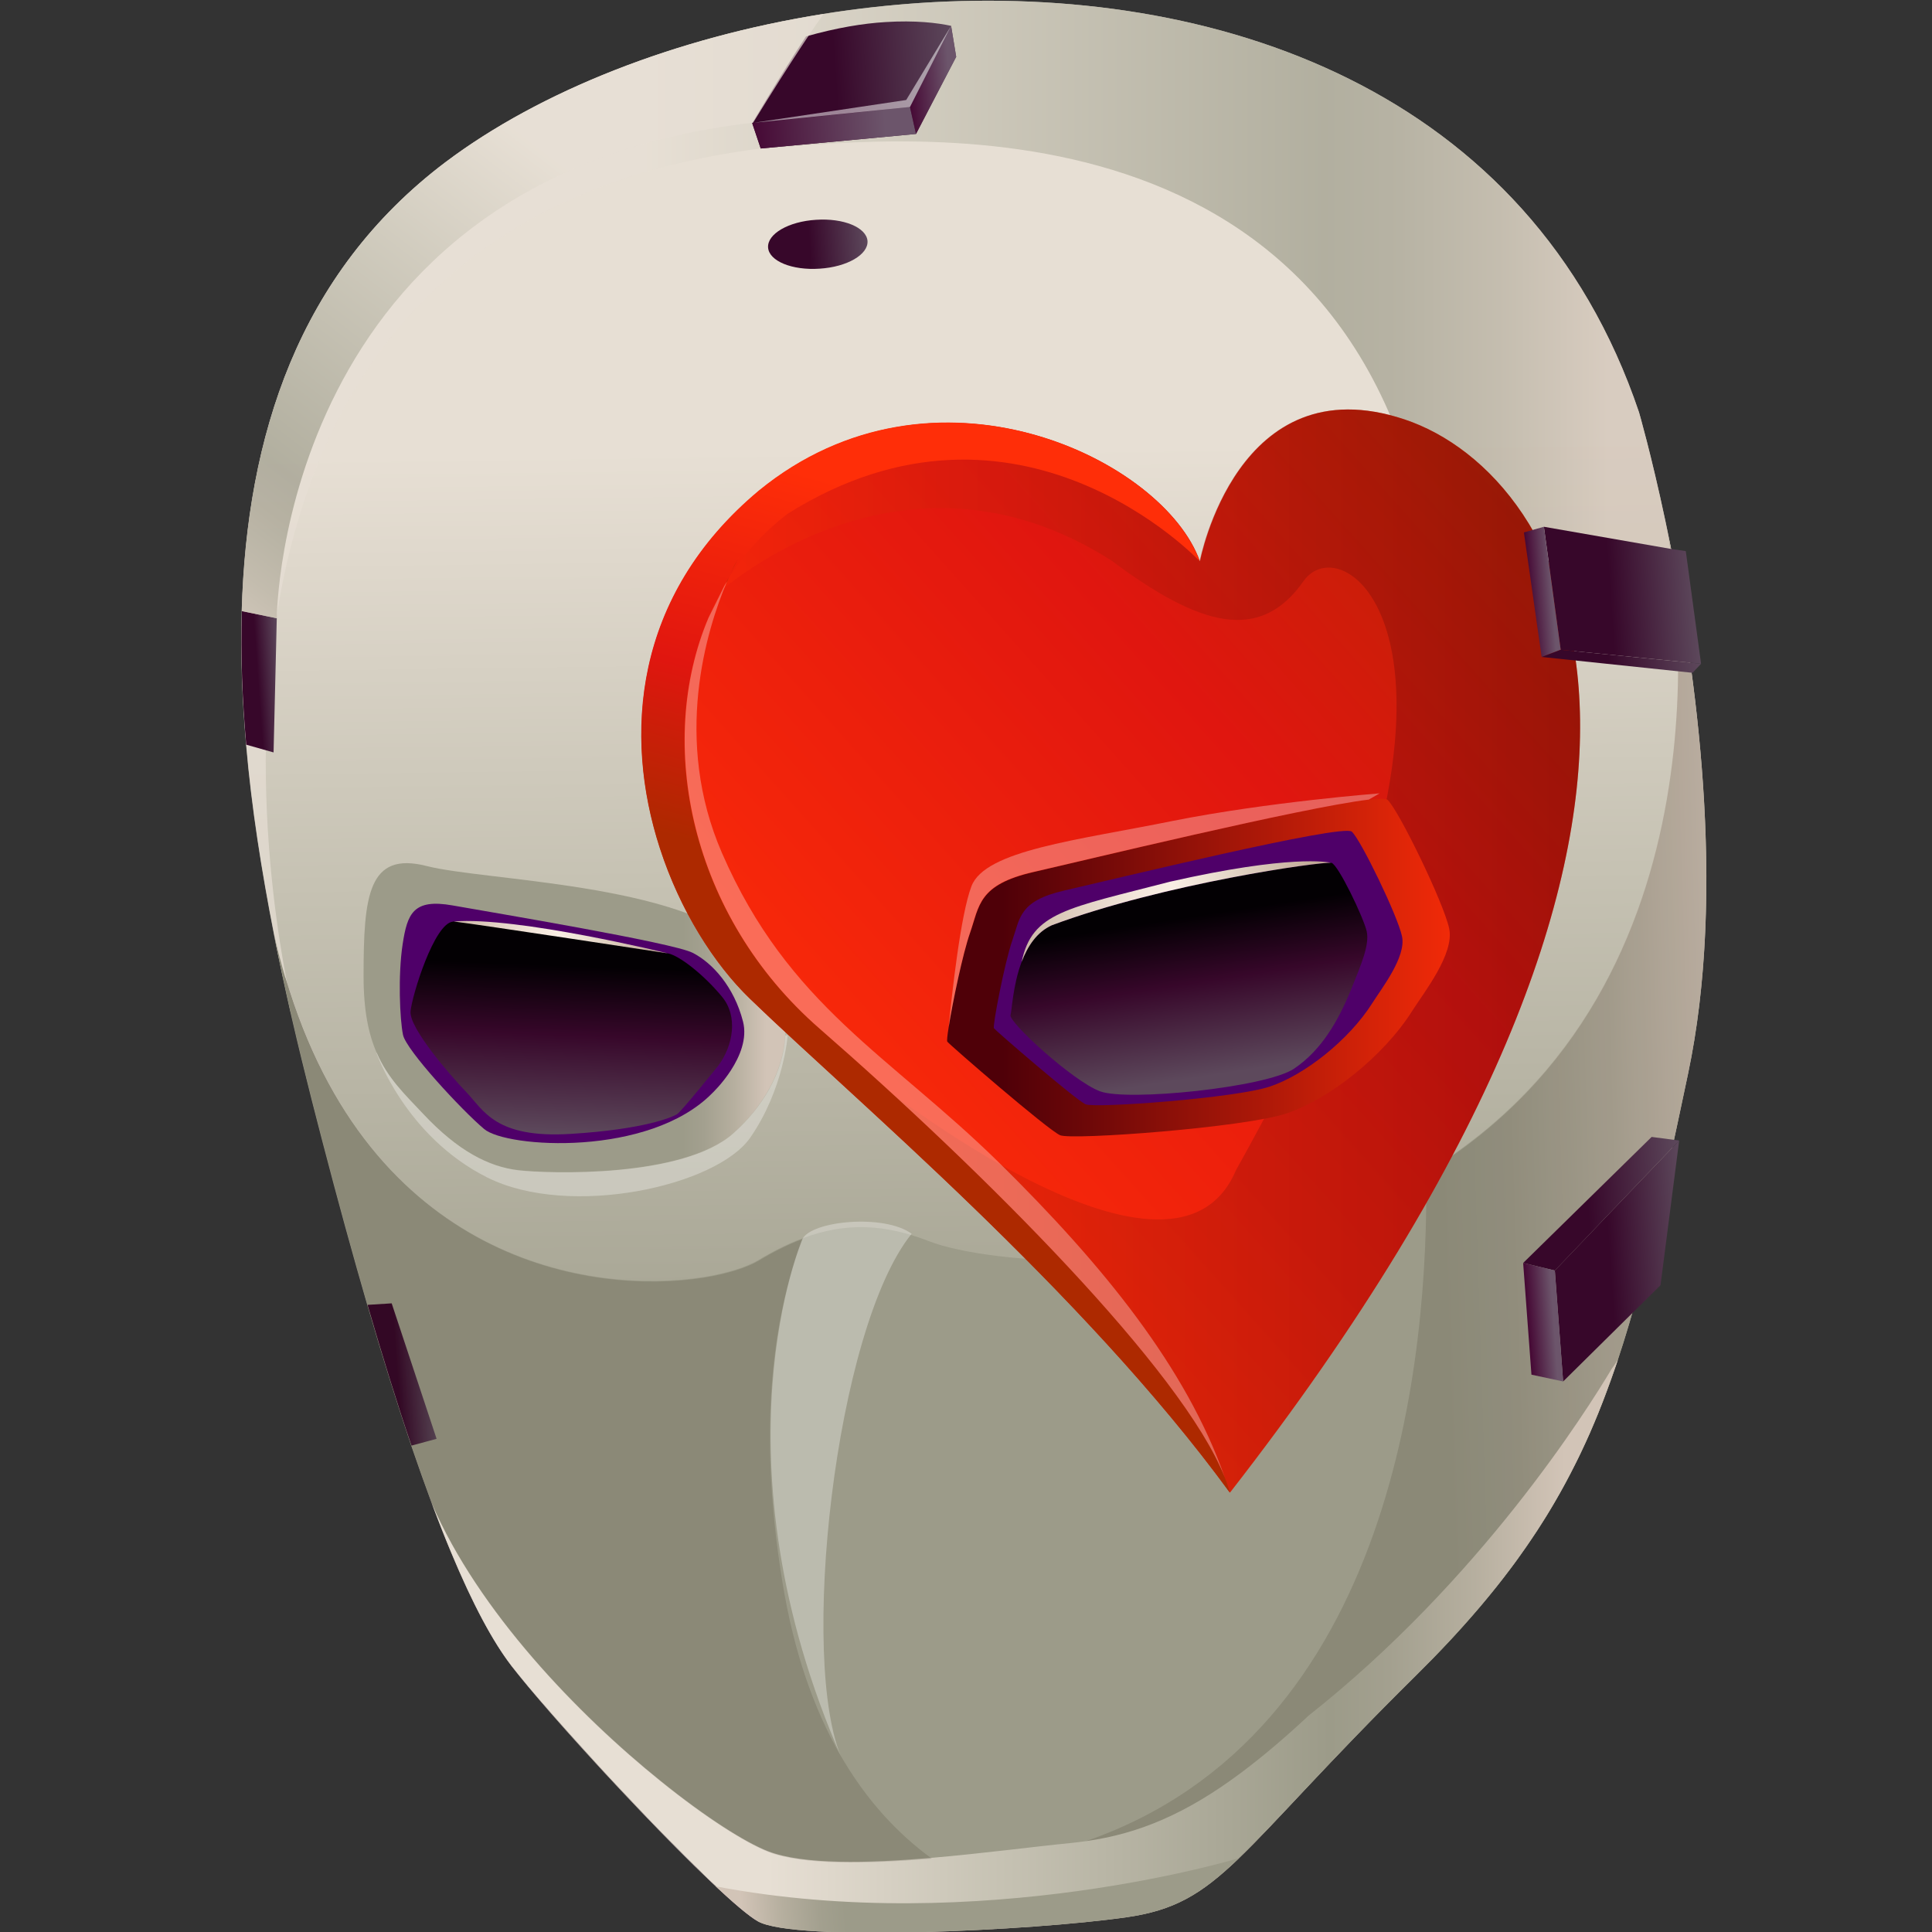
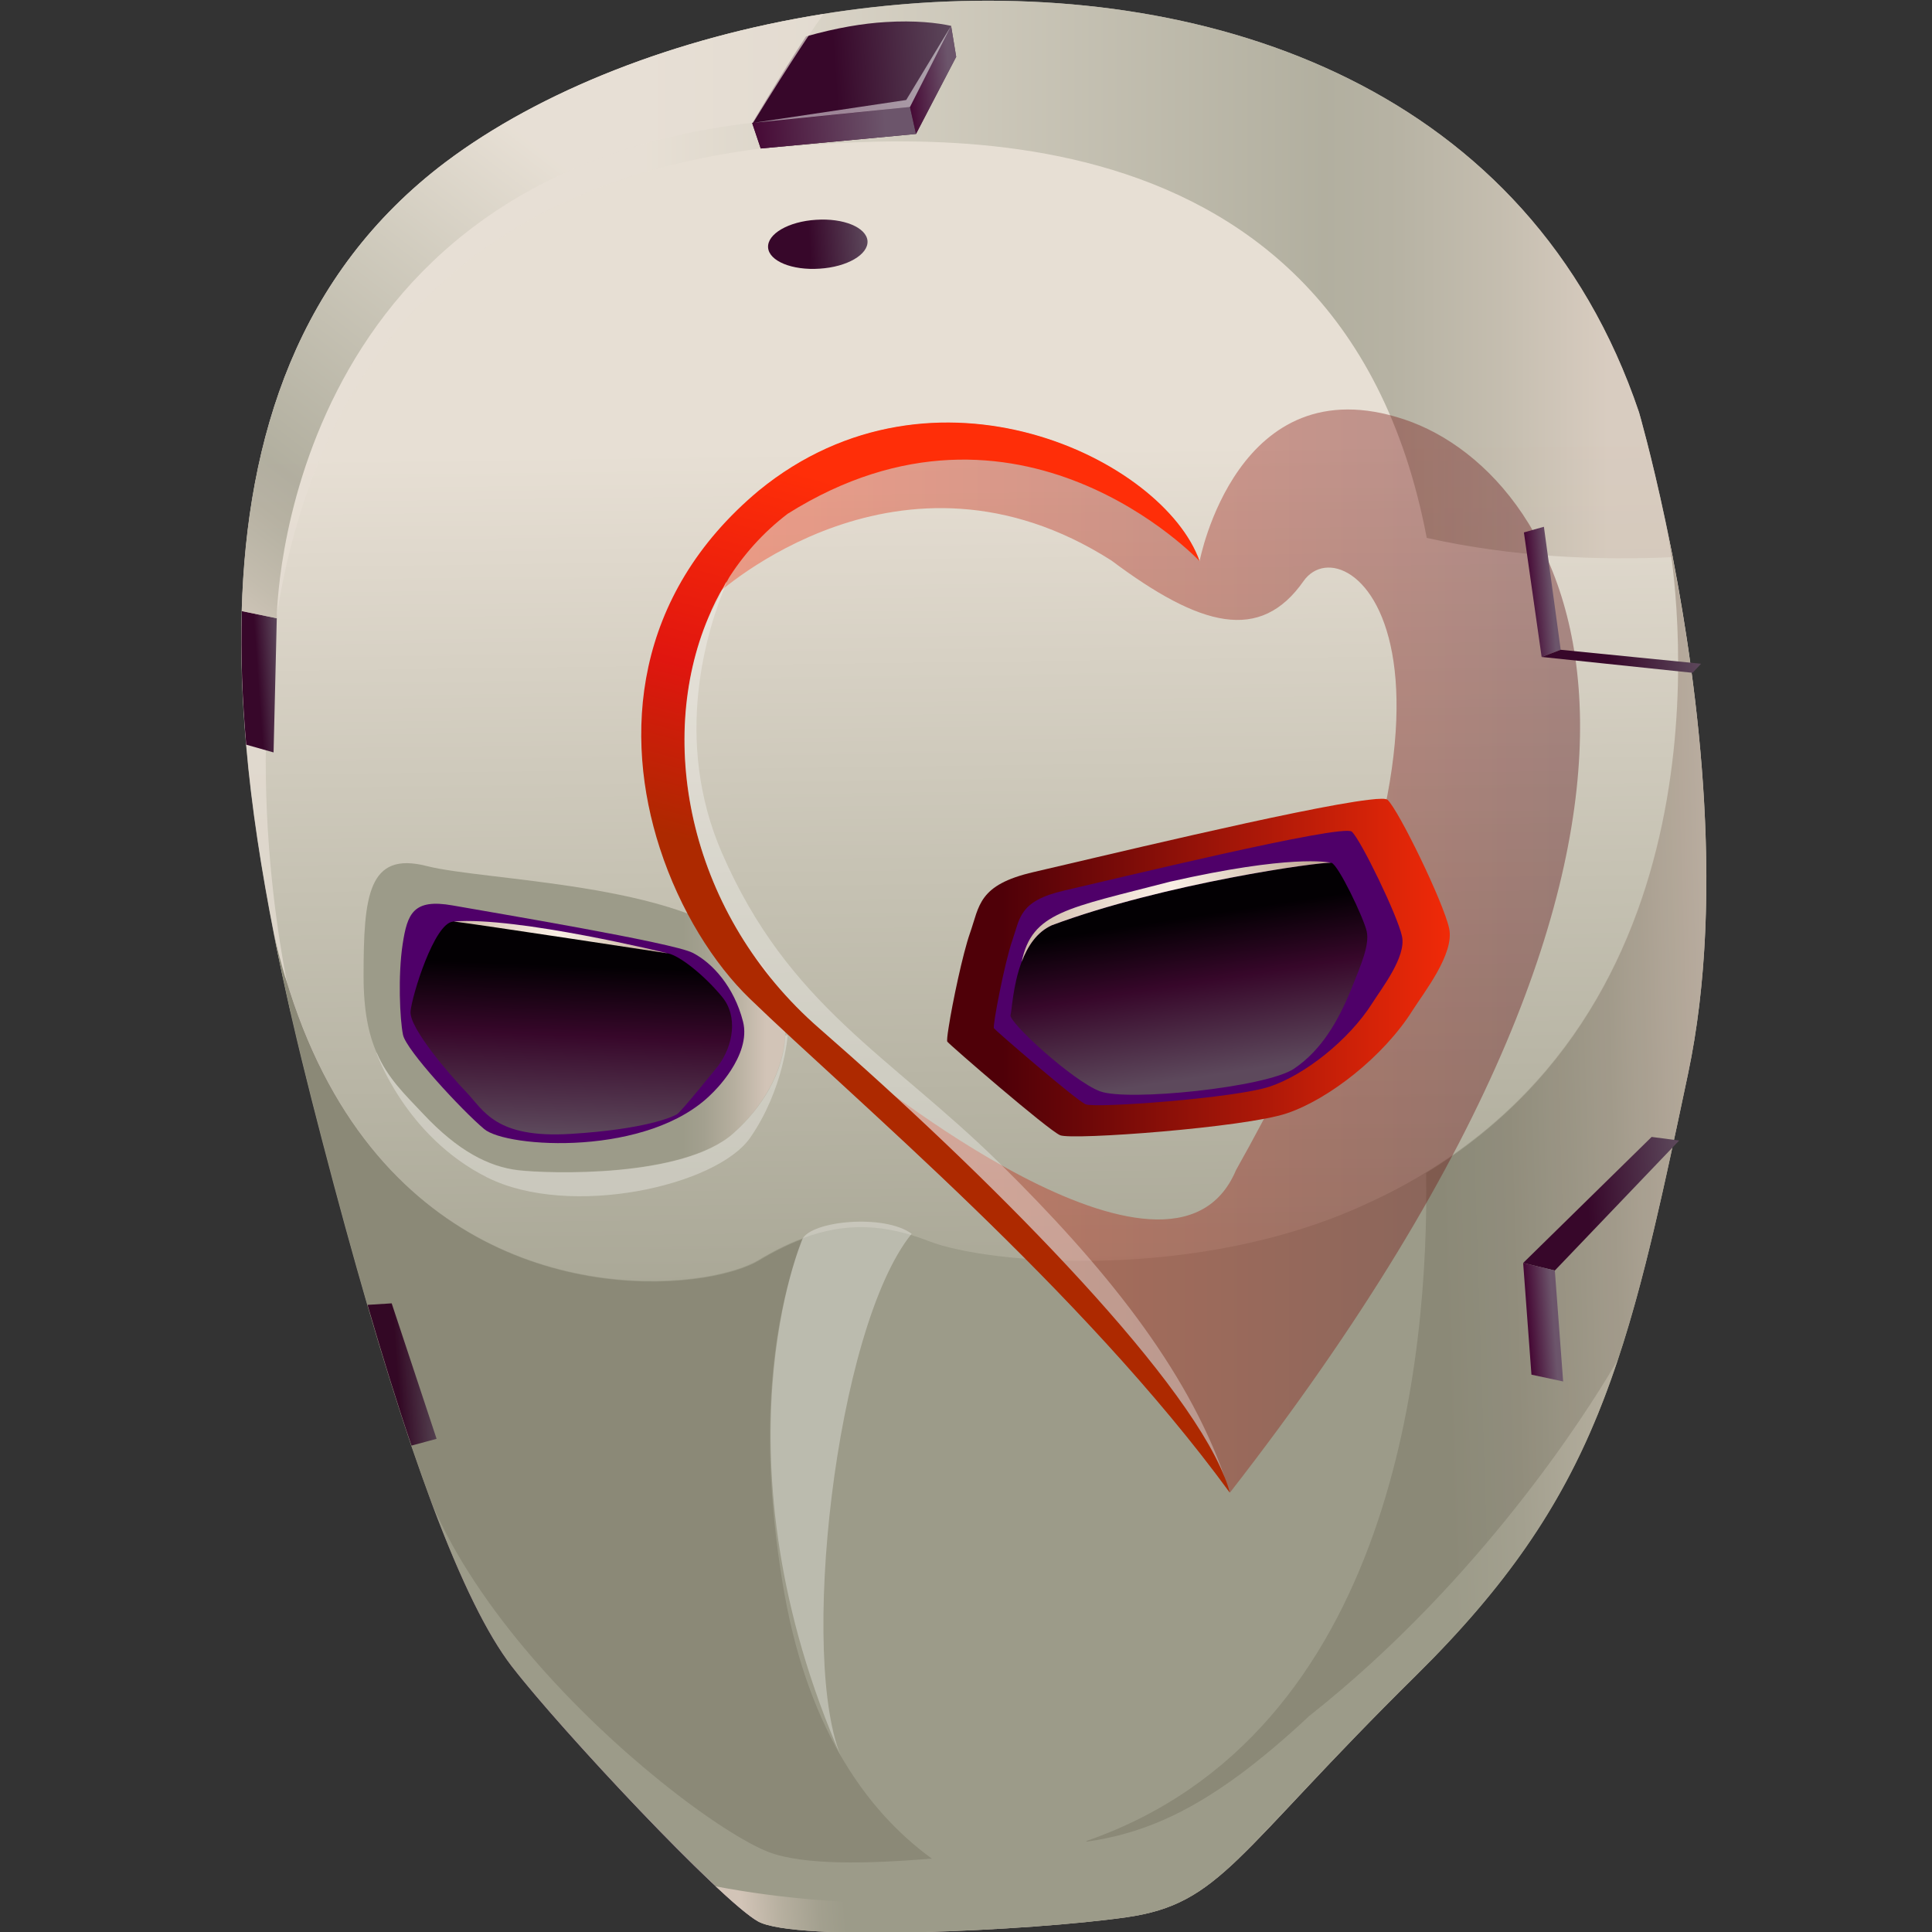
<svg xmlns="http://www.w3.org/2000/svg" version="1.1" id="Слой_1" x="0px" y="0px" viewBox="0 0 1024 1024" style="enable-background:new 0 0 1024 1024;" xml:space="preserve">
  <rect x="0" y="0" width="1024" height="1024" fill="#333333" stroke="none" />
  <style type="text/css">
	.st0{fill:url(#SVGID_1_);}
	.st1{fill:url(#SVGID_2_);}
	.st2{opacity:0.71;fill:url(#SVGID_3_);}
	.st3{opacity:0.38;fill:url(#SVGID_4_);}
	.st4{fill:url(#SVGID_5_);}
	.st5{opacity:0.13;fill:#1D1500;}
	.st6{fill:url(#SVGID_6_);}
	.st7{opacity:0.36;fill:url(#SVGID_7_);}
	.st8{fill:url(#SVGID_8_);}
	.st9{fill:#4F0069;}
	.st10{fill:url(#SVGID_9_);}
	.st11{fill:url(#SVGID_10_);}
	.st12{fill:url(#SVGID_11_);}
	.st13{fill:url(#SVGID_12_);}
	.st14{fill:url(#SVGID_13_);}
	.st15{fill:url(#SVGID_14_);}
	.st16{fill:url(#SVGID_15_);}
	.st17{fill:url(#SVGID_16_);}
	.st18{fill:url(#SVGID_17_);}
	.st19{fill:url(#SVGID_18_);}
	.st20{fill:url(#SVGID_19_);}
	.st21{fill:url(#SVGID_20_);}
	.st22{fill:url(#SVGID_21_);}
	.st23{fill:url(#SVGID_22_);}
	.st24{fill:url(#SVGID_23_);}
	.st25{fill:url(#SVGID_24_);}
	.st26{fill:url(#SVGID_25_);}
	.st27{fill:url(#SVGID_26_);}
	.st28{fill:url(#SVGID_27_);}
	.st29{opacity:0.32;fill:#FFFFFF;}
	.st30{fill:url(#SVGID_28_);}
	.st31{fill:url(#SVGID_29_);}
	.st32{opacity:0.51;fill:#FFFFFF;}
	.st33{opacity:0.71;fill:url(#SVGID_30_);}
</style>
  <g>
    <linearGradient id="SVGID_1_" gradientUnits="userSpaceOnUse" x1="509.745" y1="-90.517" x2="524.827" y2="1067.776">
      <stop offset="0.283" style="stop-color:#E7DFD4" />
      <stop offset="0.479" style="stop-color:#C6C2B3" />
      <stop offset="0.757" style="stop-color:#9C9B89" />
      <stop offset="0.807" style="stop-color:#A3A08F" />
      <stop offset="0.879" style="stop-color:#B6AF9F" />
      <stop offset="0.955" style="stop-color:#D2C4B7" />
    </linearGradient>
    <path class="st0" d="M894.7,569.1c-32.1,152.2-47.8,223.8-144,318.8c-96.3,95-103.3,121.1-153.7,128.3   c-50.4,7.2-175.7,13.1-195.2,2.2c-19.5-10.9-104.5-101.4-130.5-135.2c-26.1-33.9-58.1-116.4-100.4-279   c-5.6-21.3-11.3-43.9-16.7-67.4c-3.1-13.7-6.2-27.8-9-42c-6.4-32.7-11.8-66.4-14.7-100.2c-2.1-23.7-3-47.4-2.3-70.8   c1.3-46.2,8.8-90.9,25.7-131.5c16.9-40.5,43.3-76.9,82.2-106.3c50.1-37.8,122.2-66.2,200.4-78.6c16.7-2.7,33.7-4.6,50.8-5.8   C643.9-8.9,810.8,47,868.7,218.5c0,0,6.5,22.3,14,57.7l1.1,5.3c0.9,4.4,1.8,9,2.8,13.8C900.4,367,914.2,476.5,894.7,569.1z" />
    <linearGradient id="SVGID_2_" gradientUnits="userSpaceOnUse" x1="192.721" y1="539.433" x2="416.198" y2="539.433">
      <stop offset="0.757" style="stop-color:#9C9B89" />
      <stop offset="0.807" style="stop-color:#A3A08F" />
      <stop offset="0.879" style="stop-color:#B6AF9F" />
      <stop offset="0.955" style="stop-color:#D2C4B7" />
    </linearGradient>
    <path class="st1" d="M416.1,548.7c-0.9,19.9-12.6,38.7-27.6,52c-26.8,23.7-97.9,21.3-113.7,19.5c-15.8-1.8-32.2-10.3-50.5-29.8   c-9.9-10.5-18.9-19-24.7-32.5c-4.3-9.9-6.9-22.4-6.9-40.5c0-42.6,2.4-66.3,33.4-58.4c31,7.9,134.4,9.1,169.6,43.2   C411.2,517.1,416.9,533.3,416.1,548.7z" />
    <linearGradient id="SVGID_3_" gradientUnits="userSpaceOnUse" x1="127.931" y1="270.049" x2="886.574" y2="270.049">
      <stop offset="0.283" style="stop-color:#E7DFD4" />
      <stop offset="0.479" style="stop-color:#C6C2B3" />
      <stop offset="0.757" style="stop-color:#9C9B89" />
      <stop offset="0.807" style="stop-color:#A3A08F" />
      <stop offset="0.879" style="stop-color:#B6AF9F" />
      <stop offset="0.955" style="stop-color:#D2C4B7" />
    </linearGradient>
    <path class="st2" d="M886.6,295.3c-38.6,1.8-84.3,0.1-130.4-10.2C709.1,37.5,458,75.9,403.2,78.7c-352.6,44.4-248.2,456.1-247,461   l-2.1-2.9c-3.1-13.7-6.2-27.8-9-42c-6.4-32.7-11.8-66.4-14.7-100.2c-2.1-23.7-3-47.4-2.3-70.8c1.3-46.2,8.8-90.9,25.7-131.5   c16.9-40.5,43.3-76.9,82.2-106.3c60.8-45.8,154-77.9,251.2-84.4C643.9-8.9,810.8,47,868.7,218.5c0,0,6.5,22.3,14,57.7l1.1,5.3   C884.7,285.9,885.7,290.5,886.6,295.3z" />
    <linearGradient id="SVGID_4_" gradientUnits="userSpaceOnUse" x1="-574.213" y1="793.912" x2="-358.12" y2="793.912" gradientTransform="matrix(-0.998 7.036951e-02 7.036951e-02 0.998 -245.067 8.633)">
      <stop offset="0" style="stop-color:#9D52B7" />
      <stop offset="0.185" style="stop-color:#9D52B7" />
      <stop offset="1" style="stop-color:#37072A" />
    </linearGradient>
    <path class="st3" d="M149.8,517.1c6.6,30.5,13.9,59.8,21,87.1c8.4,32.2,16.4,61.3,24,87.5c8.2,28.1,15.9,52.9,23.3,74.6   c3.8,11.1,7.4,21.3,10.9,30.9c0,0,0,0,0,0c15.7,42.2,29.6,69.7,42.2,86c26.1,33.8,111,124.3,130.6,135.2   c-76.6-217.5-29-341.2-29-341.2c-59.1,9.3-177-8.1-221.6-159L149.8,517.1z" />
    <linearGradient id="SVGID_5_" gradientUnits="userSpaceOnUse" x1="195.755" y1="669.547" x2="946.386" y2="645.512">
      <stop offset="0.757" style="stop-color:#9C9B89" />
      <stop offset="0.807" style="stop-color:#A3A08F" />
      <stop offset="0.879" style="stop-color:#B6AF9F" />
      <stop offset="0.955" style="stop-color:#D2C4B7" />
    </linearGradient>
    <path class="st4" d="M894.7,569.1c-12.9,61.3-23.2,109.6-37.2,151.5c0,0,0,0,0,0c-20.6,62.2-49.4,110.5-106.9,167.2   c-48,47.4-73.8,77.6-93.9,96.9c-11.3,10.8-20.7,18.2-31.3,23.3c-7.1,3.4-14.7,5.7-23.7,7.3c-1.5,0.3-3.1,0.5-4.8,0.7   c-50.4,7.2-175.7,13.1-195.2,2.2c-4.5-2.5-12.5-9.3-22.5-18.6c-33.2-31.1-88-90.6-108.1-116.6c-12.5-16.3-26.4-43.8-42.2-86   c0,0,0,0,0,0c-3.5-9.5-7.2-19.8-11-30.9c-7.3-21.7-15.1-46.5-23.3-74.6c-7.6-26.2-15.6-55.2-24-87.5c-7.1-27.3-14.5-56.6-21-87.1   c-1.6-7.4-3.1-14.9-4.6-22.4c1.8,8.1,3.9,15.9,6.1,23.4c44.6,150.9,162.5,168.3,221.6,159c13.1-2.1,23.3-5.5,29.2-9   c8.1-4.9,15.8-8.7,23.3-11.5c23.3-8.8,43.9-7.6,67.3,1.5c30.8,12.1,142.3,21.8,232.1-20c11.2-5.1,21.6-10.6,31.3-16.6   c165-100.6,132.4-314.5,128.2-338.1C898.8,354.6,915.4,471.3,894.7,569.1z" />
    <path class="st5" d="M894.7,569.1c-12.9,61.3-23.2,109.6-37.2,151.5c0,0,0,0,0,0c0,0,0,0,0,0c-0.2,0.4-1.2,2.1-3,5.1   c-13.2,22.3-69.7,112-160.7,183.9c-12.8,12-24.7,22-35.8,30.3c-29.7,22.1-54.6,32.3-81.9,36.2c-0.1-0.1-0.3-0.2-0.4-0.3   c164-56.9,181.6-258.3,180.2-354.1c165-100.6,132.4-314.5,128.2-338.1C898.8,354.6,915.4,471.3,894.7,569.1z" />
    <linearGradient id="SVGID_6_" gradientUnits="userSpaceOnUse" x1="404.13" y1="635.419" x2="864.533" y2="223.972">
      <stop offset="0" style="stop-color:#FF2E08" />
      <stop offset="0.561" style="stop-color:#E0160F" />
      <stop offset="1" style="stop-color:#AD2900" />
    </linearGradient>
-     <path class="st6" d="M651.9,791.1c-54.8-75.1-131.3-148-190.7-202.7c-25.4-23.4-47.6-43.5-63.6-59c-53.6-51.8-99.1-182.7,4.8-269.3   c1.5-1.2,3-2.4,4.5-3.5c92.4-70.5,210.3-12.2,229.1,40.9c0,0,19.8-104.8,108.5-75.2C833,251.9,934.8,427.8,651.9,791.1z" />
    <linearGradient id="SVGID_7_" gradientUnits="userSpaceOnUse" x1="378.584" y1="504.088" x2="837.48" y2="504.088">
      <stop offset="0" style="stop-color:#FF2E08" />
      <stop offset="0.994" style="stop-color:#4F0008" />
    </linearGradient>
    <path class="st7" d="M651.9,791.1c-54.8-75.1-131.3-148-190.7-202.7l-6.7-22.7c0,0,166.2,136.3,200.6,54.5   c151.9-270,58.8-344.9,35.8-312.2c-22.9,32.7-54.5,24.5-101.8-10.9c-111.9-71.4-208.5,17.1-210.6,19.1l28.2-59.6   c92.4-70.5,210.3-12.2,229.1,40.9c0,0,19.8-104.8,108.5-75.2C833,251.9,934.8,427.8,651.9,791.1z" />
    <linearGradient id="SVGID_8_" gradientUnits="userSpaceOnUse" x1="789.464" y1="512.452" x2="529.751" y2="513.188">
      <stop offset="0" style="stop-color:#FF2E08" />
      <stop offset="0.994" style="stop-color:#4F0008" />
    </linearGradient>
    <path class="st8" d="M748.7,535.5c-15.3,24.4-44.5,47.2-66.7,54.6c-22.2,7.5-113.7,14.3-120.1,11.6c-6.4-2.7-58.8-48.1-59.8-49.6   c-0.3-0.4,0-3.2,0.7-7.6c2-13,7.5-39.1,11.3-49.9c5.1-14.4,4.2-25.6,33.8-32.4c25.5-5.8,142.3-34.2,177.6-38.3   c5.6-0.7,9.1-0.7,9.9,0c5.9,5.4,29.9,54.8,32.7,68.3C770.9,505.6,754.8,525.9,748.7,535.5z" />
    <path class="st9" d="M727.4,531.6c4.9-7.8,18-24.4,15.7-35.3c-2.3-10.9-21.8-51.1-26.6-55.5c-4.8-4.4-128.3,25.7-152.4,31.2   c-24,5.5-23.4,14.6-27.5,26.3c-4.1,11.7-10.6,45.5-9.8,46.7c0.8,1.2,43.5,38.1,48.6,40.3c5.2,2.2,79.6-3.3,97.6-9.4   C691.2,569.9,714.9,551.4,727.4,531.6L727.4,531.6z" />
    <path class="st9" d="M377.5,579.4c0,0,21-19.7,16.3-38c-4.7-18.3-16.1-31-26.7-36.4c-10.5-5.4-106.4-21.4-127.2-25.1   c-20.9-3.7-24,4.3-26.5,20.6c-2.5,16.3-1.5,39.8,0.2,48c1.7,8.1,31,39.8,43,49.9C268.5,608.5,344.1,613.4,377.5,579.4L377.5,579.4z   " />
    <linearGradient id="SVGID_9_" gradientUnits="userSpaceOnUse" x1="-841.72" y1="622.364" x2="-834.749" y2="537.835" gradientTransform="matrix(-0.998 7.036951e-02 7.036951e-02 0.998 -245.067 8.633)">
      <stop offset="0" style="stop-color:#5D495C" />
      <stop offset="0.59" style="stop-color:#37072A" />
      <stop offset="1" style="stop-color:#030003" />
    </linearGradient>
    <path class="st10" d="M705.6,457.3c0.1,0,0.1,0,0.1,0c3.6,1,17.1,29.2,18.7,36.4c1.5,7.2-2.9,17.4-8.2,30.5   c-6.7,16.5-15.6,32.3-30.3,42.2c-14.7,10-88.5,17.5-102.9,12c-14.4-5.4-48.7-36.9-47.4-40.4c0.7-2.1,1.2-15.8,5.9-28.2l0,0   c3.1-8.2,8-15.8,16-19.4c55.1-20.5,130.4-32,145.6-33C704.4,457.3,705.2,457.2,705.6,457.3L705.6,457.3z" />
    <linearGradient id="SVGID_10_" gradientUnits="userSpaceOnUse" x1="-502.567" y1="629.426" x2="-512.167" y2="540.402" gradientTransform="matrix(-0.998 7.036951e-02 7.036951e-02 0.998 -245.067 8.633)">
      <stop offset="0" style="stop-color:#5D495C" />
      <stop offset="0.59" style="stop-color:#37072A" />
      <stop offset="1" style="stop-color:#030003" />
    </linearGradient>
    <path class="st11" d="M240.5,488.4c10,0.4,107,15.6,113.5,16.9c6.6,1.3,19.9,12.3,28.6,22.9c8.8,10.5,5.9,26.1-1.8,36.5   c0,0-19.6,24.4-22,25.9c-2.4,1.4-16.9,8-56.6,10.4c-39.7,2.4-45.8-12.5-55-22.1c-9.2-9.6-30.5-34.3-29.6-42.9   c0.8-8.5,12.6-46.8,22.5-47.5C240.2,488.4,240.3,488.4,240.5,488.4L240.5,488.4z" />
    <linearGradient id="SVGID_11_" gradientUnits="userSpaceOnUse" x1="229.087" y1="872.553" x2="857.525" y2="872.553">
      <stop offset="0.283" style="stop-color:#E7DFD4" />
      <stop offset="0.479" style="stop-color:#C6C2B3" />
      <stop offset="0.757" style="stop-color:#9C9B89" />
      <stop offset="0.807" style="stop-color:#A3A08F" />
      <stop offset="0.879" style="stop-color:#B6AF9F" />
      <stop offset="0.955" style="stop-color:#D2C4B7" />
    </linearGradient>
-     <path class="st12" d="M857.5,720.7c-0.6,1.9-1.3,3.9-2,5.8c-1.3,3.8-2.7,7.6-4.1,11.3c-0.7,1.9-1.4,3.7-2.1,5.6   c-1.4,3.7-2.9,7.3-4.4,10.9c-0.8,1.8-1.5,3.6-2.3,5.4c-1.6,3.5-3.2,7.1-4.9,10.6c-0.8,1.8-1.7,3.5-2.6,5.3   c-3.5,7-7.1,13.8-11.1,20.6c-5.9,10.2-12.5,20.2-19.8,30.3c-2.4,3.4-5,6.7-7.5,10c-2.6,3.4-5.3,6.7-8.1,10.1   c-2.8,3.4-5.6,6.7-8.6,10.1c-1.5,1.7-3,3.4-4.5,5.1c-3.1,3.4-6.2,6.9-9.5,10.3c-4.9,5.2-10,10.4-15.4,15.7   c-30,29.6-51.3,52.5-68,70.2c-0.8,0.9-1.7,1.8-2.5,2.6c-0.8,0.9-1.6,1.7-2.4,2.5c-1.2,1.3-2.4,2.5-3.5,3.7c-2.9,3-5.6,5.9-8.2,8.5   c-1,1.1-2.1,2.1-3.1,3.1c-0.1,0.1-0.2,0.3-0.4,0.4c-2.7,2.8-5.4,5.3-7.9,7.7c-0.2,0.2-0.4,0.4-0.6,0.6c-0.8,0.8-1.7,1.6-2.5,2.3   c-4.7,4.3-9.1,7.9-13.5,11c-0.8,0.6-1.5,1.1-2.3,1.6c-0.8,0.6-1.7,1.1-2.5,1.6c-0.9,0.5-1.7,1.1-2.6,1.5c-0.9,0.5-1.7,1-2.6,1.4   c-0.2,0.1-0.4,0.2-0.6,0.3c-0.7,0.3-1.3,0.7-2,1c-7.1,3.4-14.7,5.7-23.7,7.4c0,0,0,0,0,0c-1.5,0.3-3.1,0.5-4.7,0.7   c-36,5.2-110.2,9.6-156.8,7.8c-1.6-0.1-3.2-0.1-4.7-0.2c0,0,0,0-0.1,0c-1.5-0.1-3-0.2-4.5-0.3c-4.5-0.3-8.6-0.7-12.2-1.1   c-1.2-0.1-2.4-0.3-3.5-0.5c0,0,0,0,0,0c-4.5-0.7-8.1-1.4-10.8-2.4c-1-0.3-1.9-0.7-2.6-1.1c-0.2-0.1-0.5-0.3-0.7-0.4   c-2.7-1.6-6.4-4.5-10.9-8.4c-0.6-0.5-1.2-1-1.8-1.6c-2.8-2.4-5.8-5.2-9.1-8.2c-2.1-1.9-4.2-3.9-6.4-6.1c-0.8-0.8-1.6-1.6-2.4-2.4   c-1.5-1.4-3-2.9-4.5-4.4c-1.9-1.8-3.8-3.7-5.7-5.7c-1.7-1.7-3.4-3.5-5.2-5.2c-0.1-0.1-0.1-0.1-0.2-0.2c-1.8-1.8-3.6-3.7-5.5-5.6   c-0.6-0.7-1.3-1.3-1.9-2c-1-1-2.1-2.1-3.1-3.2c-0.3-0.4-0.7-0.7-1.1-1.1c-3.5-3.7-7.1-7.5-10.7-11.3c-4.1-4.3-8.2-8.7-12.2-13   c-1.1-1.2-2.2-2.5-3.4-3.7c-1.6-1.8-3.2-3.5-4.8-5.3c-1-1.1-2-2.2-3-3.3c-4.9-5.4-9.6-10.6-14-15.6c-1.7-1.9-3.3-3.7-4.9-5.6   c-1-1.2-2-2.3-3-3.4c-2.5-2.9-4.9-5.7-7.1-8.3c-0.5-0.6-0.9-1.1-1.4-1.7c-2.9-3.5-5.5-6.7-7.7-9.5c-9.8-12.7-20.4-32.3-32.1-60.4   c-3.3-7.8-6.6-16.4-10.1-25.6c24.6,57.1,77.6,111.9,121.2,147c0,0,0,0,0,0c23.9,19.3,44.9,32.6,57,37.3c18.6,7.2,52.8,6.4,86.6,3.5   c27.9-2.4,55.6-6.1,74.2-7.9c2.7-0.3,5.4-0.6,8-1c27.3-3.9,52.3-14.1,81.9-36.2c11.1-8.3,23-18.3,35.8-30.3   c91-71.9,147.4-161.6,160.7-183.9C856.3,722.8,857.3,721,857.5,720.7z" />
    <linearGradient id="SVGID_12_" gradientUnits="userSpaceOnUse" x1="-748.53" y1="84.43" x2="-638.22" y2="84.43" gradientTransform="matrix(-0.998 7.036951e-02 7.036951e-02 0.998 -245.067 8.633)">
      <stop offset="0" style="stop-color:#5D495C" />
      <stop offset="0.59" style="stop-color:#37072A" />
      <stop offset="1" style="stop-color:#37072A" />
    </linearGradient>
    <path class="st13" d="M504.1,13.7l2.7,16.4l0,0L485.5,71l-82.3,7.7l-4.5-13.4c0,0,14.6-24.9,28.5-46c16.3-4.6,30.3-6.9,42.1-7.6   C485.1,10.7,496.7,12.1,504.1,13.7L504.1,13.7z" />
    <linearGradient id="SVGID_13_" gradientUnits="userSpaceOnUse" x1="-694.702" y1="168.295" x2="-641.946" y2="168.295" gradientTransform="matrix(-0.998 7.036951e-02 7.036951e-02 0.998 -245.067 8.633)">
      <stop offset="0" style="stop-color:#5D495C" />
      <stop offset="0.59" style="stop-color:#37072A" />
      <stop offset="1" style="stop-color:#37072A" />
    </linearGradient>
    <path class="st14" d="M459.8,127.7c0.5,7.2-10.8,13.8-25.4,14.7c-14.5,1-26.8-4-27.3-11.2c-0.5-7.2,10.8-13.8,25.4-14.7   C447,115.5,459.2,120.5,459.8,127.7L459.8,127.7z" />
    <linearGradient id="SVGID_14_" gradientUnits="userSpaceOnUse" x1="-368.371" y1="378.647" x2="-347.345" y2="378.647" gradientTransform="matrix(-0.998 7.036951e-02 7.036951e-02 0.998 -245.067 8.633)">
      <stop offset="0" style="stop-color:#5D495C" />
      <stop offset="0.59" style="stop-color:#37072A" />
      <stop offset="1" style="stop-color:#37072A" />
    </linearGradient>
    <path class="st15" d="M146.7,327.7l-1.7,71.1l-14.5-4.1c-2.1-23.7-3-47.4-2.3-70.8l0,0L146.7,327.7z" />
    <linearGradient id="SVGID_15_" gradientUnits="userSpaceOnUse" x1="-422.199" y1="750.344" x2="-390.751" y2="750.344" gradientTransform="matrix(-0.998 7.036951e-02 7.036951e-02 0.998 -245.067 8.633)">
      <stop offset="0" style="stop-color:#5D495C" />
      <stop offset="0.59" style="stop-color:#37072A" />
      <stop offset="1" style="stop-color:#37072A" />
    </linearGradient>
    <path class="st16" d="M207.6,690.8l23.8,71.8l-13.3,3.6c-7.4-21.7-15.1-46.5-23.3-74.6L207.6,690.8z" />
    <linearGradient id="SVGID_16_" gradientUnits="userSpaceOnUse" x1="-1119.644" y1="383.868" x2="-1041.725" y2="383.868" gradientTransform="matrix(-0.998 7.036951e-02 7.036951e-02 0.998 -245.067 8.633)">
      <stop offset="0" style="stop-color:#5D495C" />
      <stop offset="0.59" style="stop-color:#37072A" />
      <stop offset="1" style="stop-color:#37072A" />
    </linearGradient>
-     <polygon class="st17" points="885.4,290.9 893.5,292.1 901.6,351.8 827.2,344.4 818.3,279.2  " />
    <linearGradient id="SVGID_17_" gradientUnits="userSpaceOnUse" x1="-1045.94" y1="379.085" x2="-1030.893" y2="379.085" gradientTransform="matrix(-0.998 7.036951e-02 7.036951e-02 0.998 -245.067 8.633)">
      <stop offset="0" style="stop-color:#6C556B" />
      <stop offset="0.188" style="stop-color:#6C556B" />
      <stop offset="1" style="stop-color:#460935" />
    </linearGradient>
    <polygon class="st18" points="827.2,344.4 817.1,348.2 807.7,282.2 818.3,279.2  " />
    <linearGradient id="SVGID_18_" gradientUnits="userSpaceOnUse" x1="-1119.644" y1="418.957" x2="-1035.683" y2="418.957" gradientTransform="matrix(-0.998 7.036951e-02 7.036951e-02 0.998 -245.067 8.633)">
      <stop offset="0" style="stop-color:#5D495C" />
      <stop offset="0.59" style="stop-color:#37072A" />
      <stop offset="1" style="stop-color:#37072A" />
    </linearGradient>
    <polygon class="st19" points="901.6,351.8 897.1,356.6 817.1,348.2 827.2,344.4  " />
    <linearGradient id="SVGID_19_" gradientUnits="userSpaceOnUse" x1="-1090.303" y1="735.783" x2="-1019.743" y2="735.783" gradientTransform="matrix(-0.998 7.036951e-02 7.036951e-02 0.998 -245.067 8.633)">
      <stop offset="0" style="stop-color:#5D495C" />
      <stop offset="0.59" style="stop-color:#37072A" />
      <stop offset="1" style="stop-color:#37072A" />
    </linearGradient>
-     <polygon class="st20" points="880.1,681.2 828.5,732.2 824.1,673.4 890,604.5  " />
    <linearGradient id="SVGID_20_" gradientUnits="userSpaceOnUse" x1="-1090.303" y1="704.854" x2="-1003.302" y2="704.854" gradientTransform="matrix(-0.998 7.036951e-02 7.036951e-02 0.998 -245.067 8.633)">
      <stop offset="0" style="stop-color:#5D495C" />
      <stop offset="0.59" style="stop-color:#37072A" />
      <stop offset="1" style="stop-color:#37072A" />
    </linearGradient>
    <polygon class="st21" points="890,604.5 824.1,673.4 807.3,669.4 875.4,602.6  " />
    <linearGradient id="SVGID_21_" gradientUnits="userSpaceOnUse" x1="-1019.955" y1="765.25" x2="-1003.302" y2="765.25" gradientTransform="matrix(-0.998 7.036951e-02 7.036951e-02 0.998 -245.067 8.633)">
      <stop offset="0" style="stop-color:#6C556B" />
      <stop offset="0.188" style="stop-color:#6C556B" />
      <stop offset="1" style="stop-color:#460935" />
    </linearGradient>
    <polygon class="st22" points="824.1,673.4 828.5,732.2 811.7,728.6 807.3,669.4  " />
    <linearGradient id="SVGID_22_" gradientUnits="userSpaceOnUse" x1="-724.368" y1="107.312" x2="-638.228" y2="107.312" gradientTransform="matrix(-0.998 7.036951e-02 7.036951e-02 0.998 -245.067 8.633)">
      <stop offset="0" style="stop-color:#6C556B" />
      <stop offset="0.188" style="stop-color:#6C556B" />
      <stop offset="1" style="stop-color:#460935" />
    </linearGradient>
    <polygon class="st23" points="485.5,71 403.2,78.7 398.7,65.3 482.3,56.7  " />
    <linearGradient id="SVGID_23_" gradientUnits="userSpaceOnUse" x1="-748.53" y1="85.718" x2="-722.162" y2="85.718" gradientTransform="matrix(-0.998 7.036951e-02 7.036951e-02 0.998 -245.067 8.633)">
      <stop offset="0" style="stop-color:#6C556B" />
      <stop offset="0.188" style="stop-color:#6C556B" />
      <stop offset="1" style="stop-color:#460935" />
    </linearGradient>
    <polygon class="st24" points="506.8,30.1 506.8,30.1 485.5,71 482.3,56.7 504.1,13.7  " />
    <linearGradient id="SVGID_24_" gradientUnits="userSpaceOnUse" x1="-830.943" y1="1049.221" x2="-553.094" y2="1049.221" gradientTransform="matrix(-0.998 7.036951e-02 7.036951e-02 0.998 -245.067 8.633)">
      <stop offset="0.757" style="stop-color:#9C9B89" />
      <stop offset="0.807" style="stop-color:#A3A08F" />
      <stop offset="0.879" style="stop-color:#B6AF9F" />
      <stop offset="0.955" style="stop-color:#D2C4B7" />
    </linearGradient>
    <path class="st25" d="M379.3,999.8c10,9.3,18,16.1,22.5,18.6c19.5,10.9,144.8,5,195.2-2.2c25.2-3.6,39.6-12,59.8-31.4   C656.8,984.8,520,1026.6,379.3,999.8L379.3,999.8z" />
    <linearGradient id="SVGID_25_" gradientUnits="userSpaceOnUse" x1="-916.775" y1="533.881" x2="-749.339" y2="533.881" gradientTransform="matrix(-0.998 7.036951e-02 7.036951e-02 0.998 -245.067 8.633)">
      <stop offset="0" style="stop-color:#B9A18C" />
      <stop offset="0.106" style="stop-color:#C8B3A1" />
      <stop offset="0.377" style="stop-color:#EBDED1" />
      <stop offset="0.511" style="stop-color:#F9EEE4" />
      <stop offset="0.631" style="stop-color:#F2E5DA" />
      <stop offset="0.833" style="stop-color:#DFCEC0" />
      <stop offset="1" style="stop-color:#CBB7A5" />
    </linearGradient>
    <path class="st26" d="M541.5,509.8c3.1-8.2,8-15.8,16-19.4c59.6-22.2,142.9-33.8,148.1-33.1c-1.9-0.4-21.7-4.4-85.4,10   C565.5,481.5,547,483.4,541.5,509.8L541.5,509.8z" />
    <linearGradient id="SVGID_26_" gradientUnits="userSpaceOnUse" x1="-562.646" y1="525.169" x2="-450.581" y2="525.169" gradientTransform="matrix(-0.998 7.036951e-02 7.036951e-02 0.998 -245.067 8.633)">
      <stop offset="0" style="stop-color:#B9A18C" />
      <stop offset="0.106" style="stop-color:#C8B3A1" />
      <stop offset="0.377" style="stop-color:#EBDED1" />
      <stop offset="0.511" style="stop-color:#F9EEE4" />
      <stop offset="0.631" style="stop-color:#F2E5DA" />
      <stop offset="0.833" style="stop-color:#DFCEC0" />
      <stop offset="1" style="stop-color:#CBB7A5" />
    </linearGradient>
    <path class="st27" d="M354,505.3c0,0-79.8-19.6-113.5-16.9C254.5,490.1,354,505.3,354,505.3L354,505.3z" />
    <path class="st5" d="M493.9,985.1c-33.9,2.8-68,3.6-86.6-3.5c-12-4.7-33.1-18-57-37.3c0,0,0,0,0,0c-43.6-35.1-96.6-89.9-121.2-147   c3.5,9.2,6.8,17.8,10.1,25.6c-3.3-7.8-6.6-16.4-10.1-25.6c0,0,0,0,0,0c-3.5-9.5-7.2-19.8-11-30.9c-7.3-21.7-15.1-46.5-23.3-74.6   c-7.6-26.2-15.6-55.2-24-87.5c-7.1-27.3-14.5-56.6-21-87.1c-1.6-7.4-3.1-14.9-4.6-22.4c1.8,8.1,3.9,15.9,6.1,23.4   c44.6,150.9,162.5,168.3,221.6,159c13.1-2.1,23.3-5.5,29.2-9c8.1-4.9,15.8-8.7,23.3-11.5c-13.2,34.3-25.2,93.1-10.7,181.8   C426.7,912.8,457.4,958.6,493.9,985.1z" />
    <linearGradient id="SVGID_27_" gradientUnits="userSpaceOnUse" x1="573.265" y1="290.113" x2="520.589" y2="486.769">
      <stop offset="0" style="stop-color:#FF2E08" />
      <stop offset="0.561" style="stop-color:#E0160F" />
      <stop offset="1" style="stop-color:#AD2900" />
    </linearGradient>
    <path class="st28" d="M651.8,791.1C573.6,684,451.1,581.3,397.5,529.4c-19.1-18.4-37.1-46.9-47.8-79.9   c-19.3-59.5-14.3-133.7,52.5-189.5c93-75.9,214.5-16.6,233.6,37.4c0,0-95.9-102-218.3-25.1c-13,9.9-23.8,22-32.2,35.6c0,0,0,0,0,0   c-0.6,0.8-1.1,1.7-1.5,2.6c-3.2,5.4-6,11-8.4,16.9c-28,66.3-9.9,157.8,58.9,217.7c86.9,75.7,192.3,181.1,214.7,237.7   c0,0,0.1,0.1,0.1,0.2C650.3,785.9,651.2,788.6,651.8,791.1z" />
    <path class="st29" d="M649.1,782.9c-22.4-56.6-127.9-162-214.7-237.7c-68.7-59.9-86.9-151.4-58.9-217.7l8.4-16.9   c0.5-0.9,1-1.7,1.5-2.6c-11,26-28.9,84-2.7,144.2c35.3,81.1,88.7,106.9,146.9,164.1C585.2,671.1,628.8,725.1,649.1,782.9z" />
    <linearGradient id="SVGID_28_" gradientUnits="userSpaceOnUse" x1="386.383" y1="304.304" x2="385.609" y2="307.194">
      <stop offset="0" style="stop-color:#FF2E08" />
      <stop offset="0.561" style="stop-color:#E0160F" />
      <stop offset="1" style="stop-color:#AD2900" />
    </linearGradient>
    <path class="st30" d="M385.4,308.1c-0.6,0.8-1.1,1.7-1.5,2.6l3.5-6.9C386.7,305.1,386.1,306.5,385.4,308.1   C385.4,308.1,385.4,308.1,385.4,308.1z" />
    <linearGradient id="SVGID_29_" gradientUnits="userSpaceOnUse" x1="390.787" y1="294.967" x2="389.718" y2="298.957">
      <stop offset="0" style="stop-color:#FF2E08" />
      <stop offset="0.561" style="stop-color:#E0160F" />
      <stop offset="1" style="stop-color:#AD2900" />
    </linearGradient>
    <path class="st31" d="M392.1,294.2l-4.8,9.5C389.7,298.5,391.6,295.2,392.1,294.2z" />
-     <path class="st29" d="M731.2,420.5l-5.7,3.3c-35.2,4.2-152,32.5-177.6,38.3c-29.6,6.7-28.8,18-33.8,32.4   c-3.8,10.8-9.2,36.9-11.3,49.9c1.7-17.3,6.3-59.6,12.1-74.7c7.3-19.1,55.9-24.3,106.7-34.6C672.4,425,731.2,420.5,731.2,420.5z" />
    <polygon class="st32" points="399.3,65.1 482.3,56.7 504.1,13.7 480.3,53  " />
    <path class="st29" d="M425.3,656.7c0,0-49.5,115.2,21.1,275.8c-23.2-51.3-3.9-228.3,36.8-278.6C468.6,643.3,430.3,647,425.3,656.7z   " />
    <linearGradient id="SVGID_30_" gradientUnits="userSpaceOnUse" x1="379.666" y1="-13.091" x2="99.996" y2="351.995">
      <stop offset="0.283" style="stop-color:#E7DFD4" />
      <stop offset="0.479" style="stop-color:#C6C2B3" />
      <stop offset="0.757" style="stop-color:#9C9B89" />
      <stop offset="0.807" style="stop-color:#A3A08F" />
      <stop offset="0.879" style="stop-color:#B6AF9F" />
      <stop offset="0.955" style="stop-color:#D2C4B7" />
    </linearGradient>
    <path class="st33" d="M436.5,7.4c-4.4,6.2-16.1,23.1-37.3,57.6C147.7,93.9,146.7,327.7,146.7,327.7l-18.6-3.8   c1.3-46.2,8.8-90.9,25.7-131.5c16.9-40.5,43.3-76.9,82.2-106.3C286.2,48.3,358.3,19.9,436.5,7.4z" />
    <path class="st29" d="M417.5,548.7c0,0-2,28.4-19.8,54.2c-17.8,25.8-95.8,43-139.4,21.2c-43.6-21.8-58.8-66.1-58.8-66.1h0.2   c5.8,13.5,14.8,22,24.7,32.5c18.3,19.5,34.7,28,50.5,29.8c15.8,1.8,87,4.2,113.7-19.5c15.1-13.4,26.7-32.1,27.6-52L417.5,548.7z" />
  </g>
</svg>